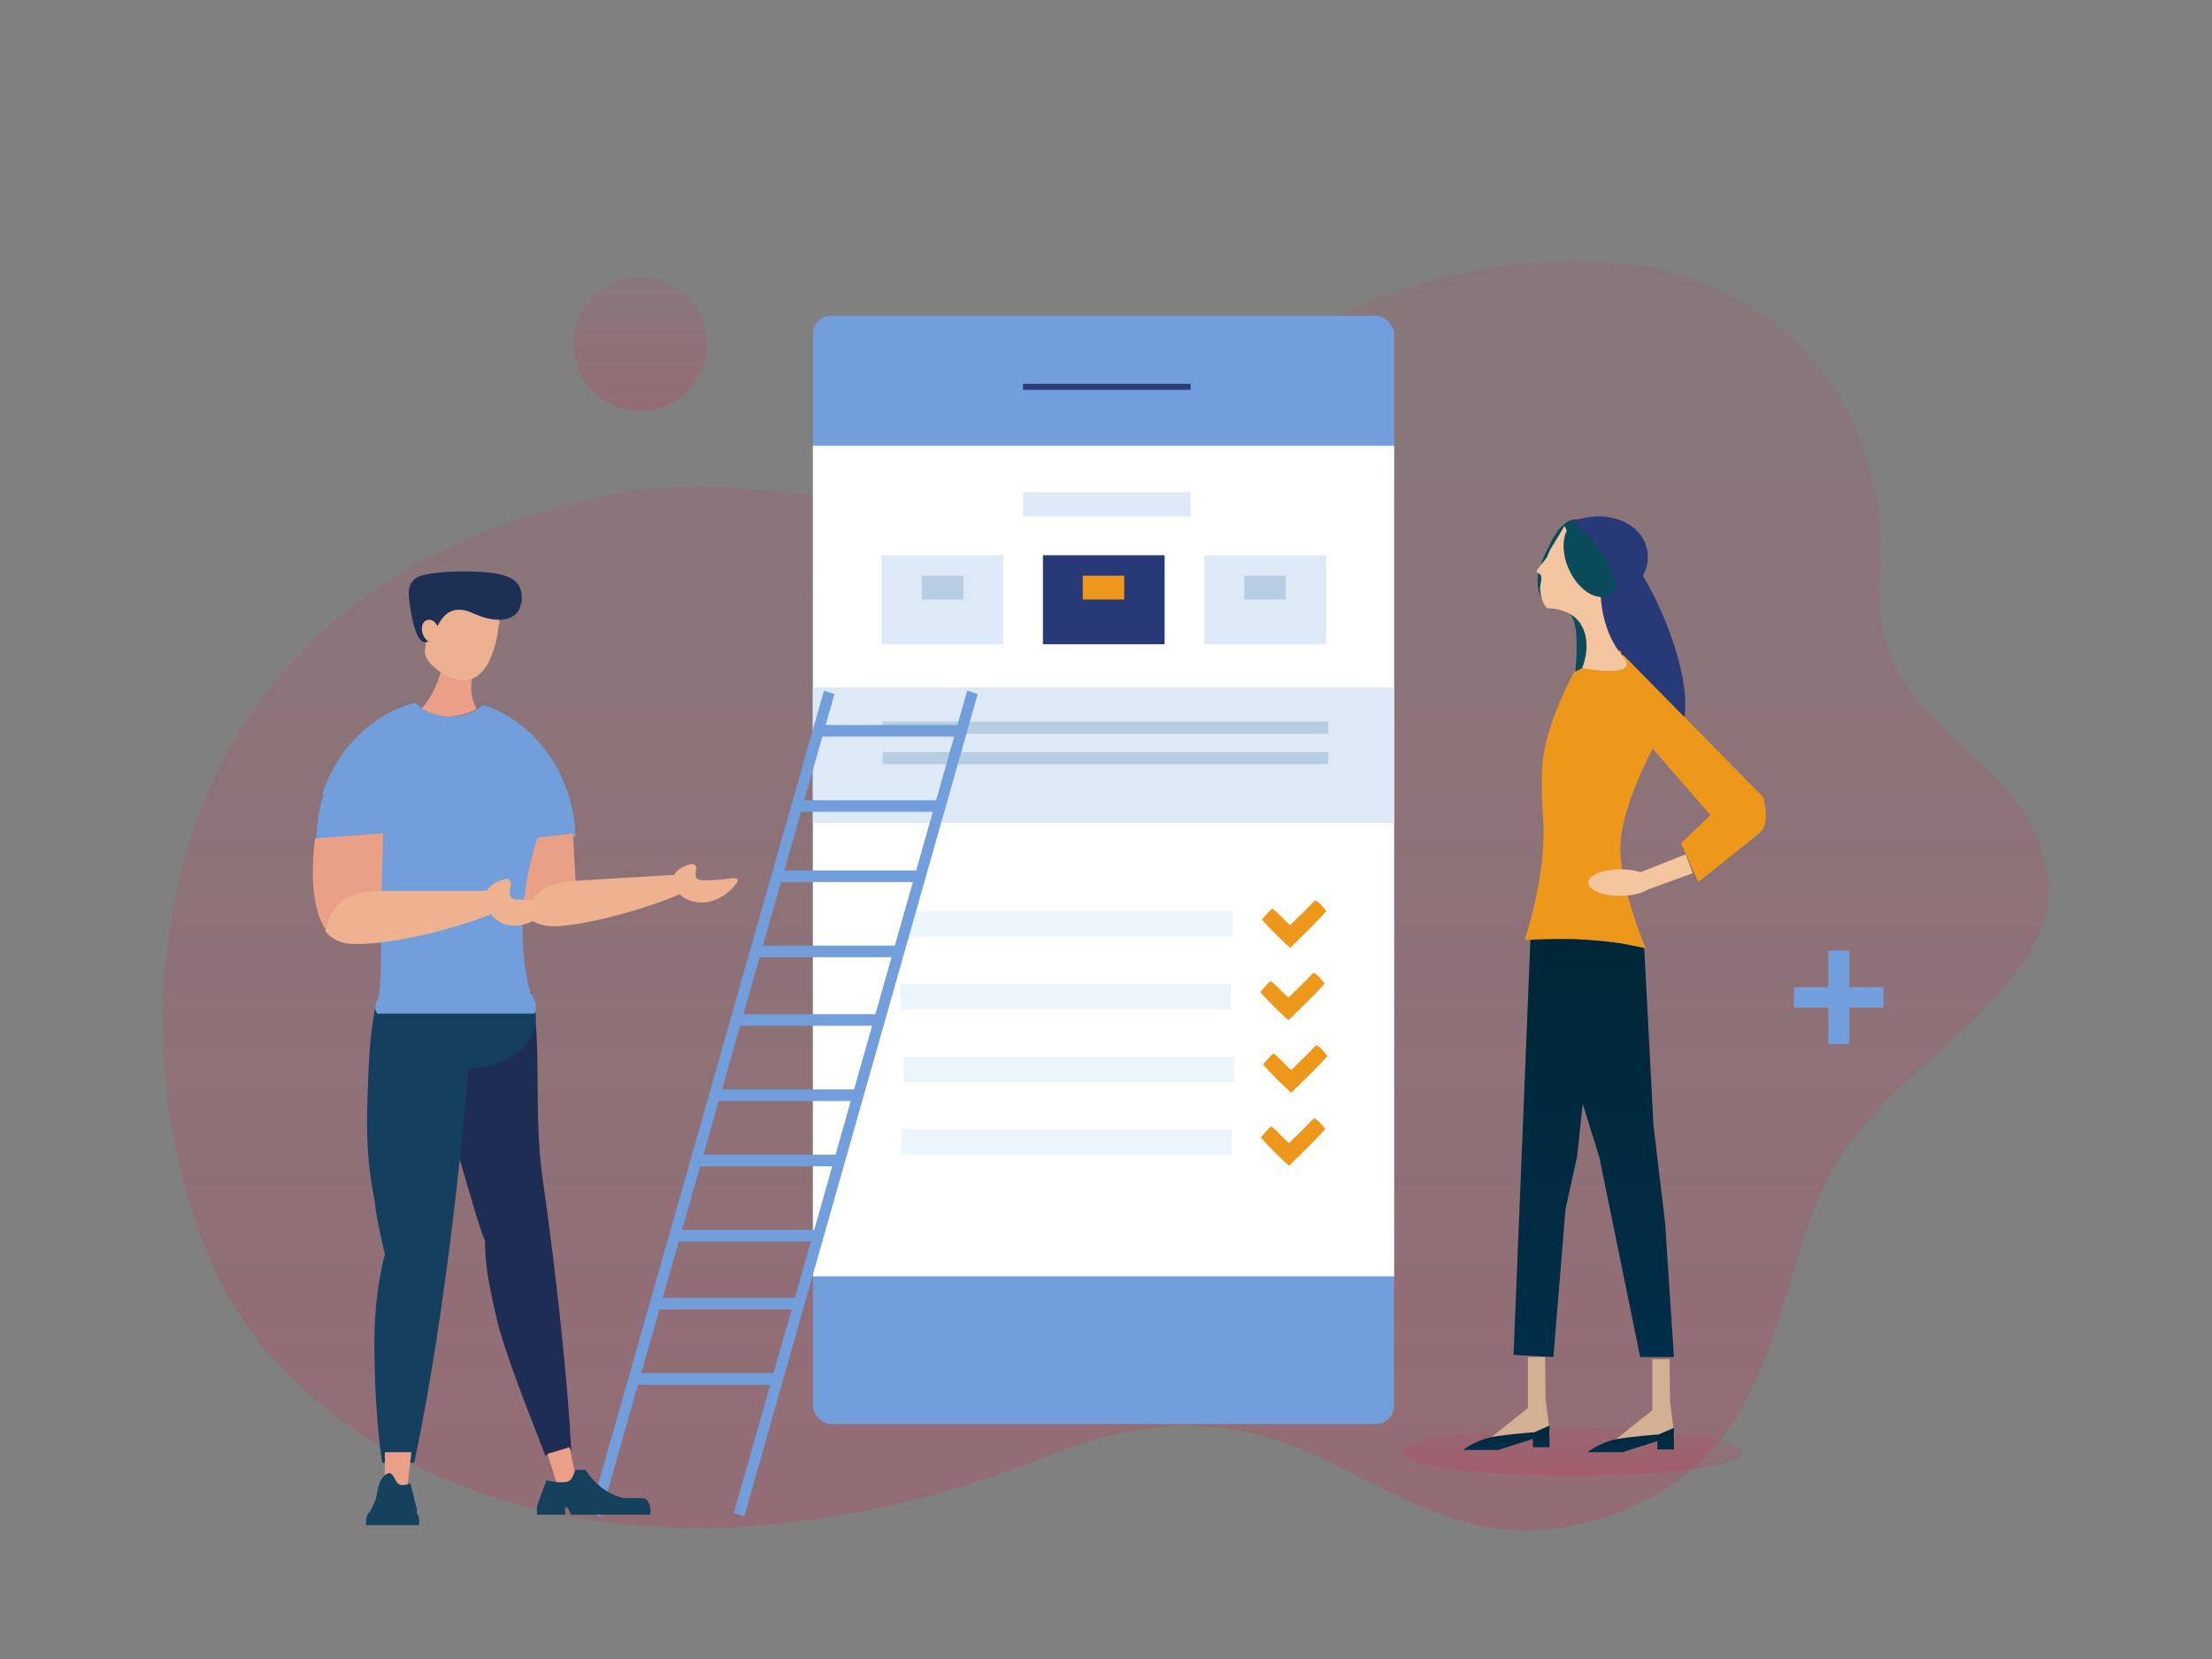
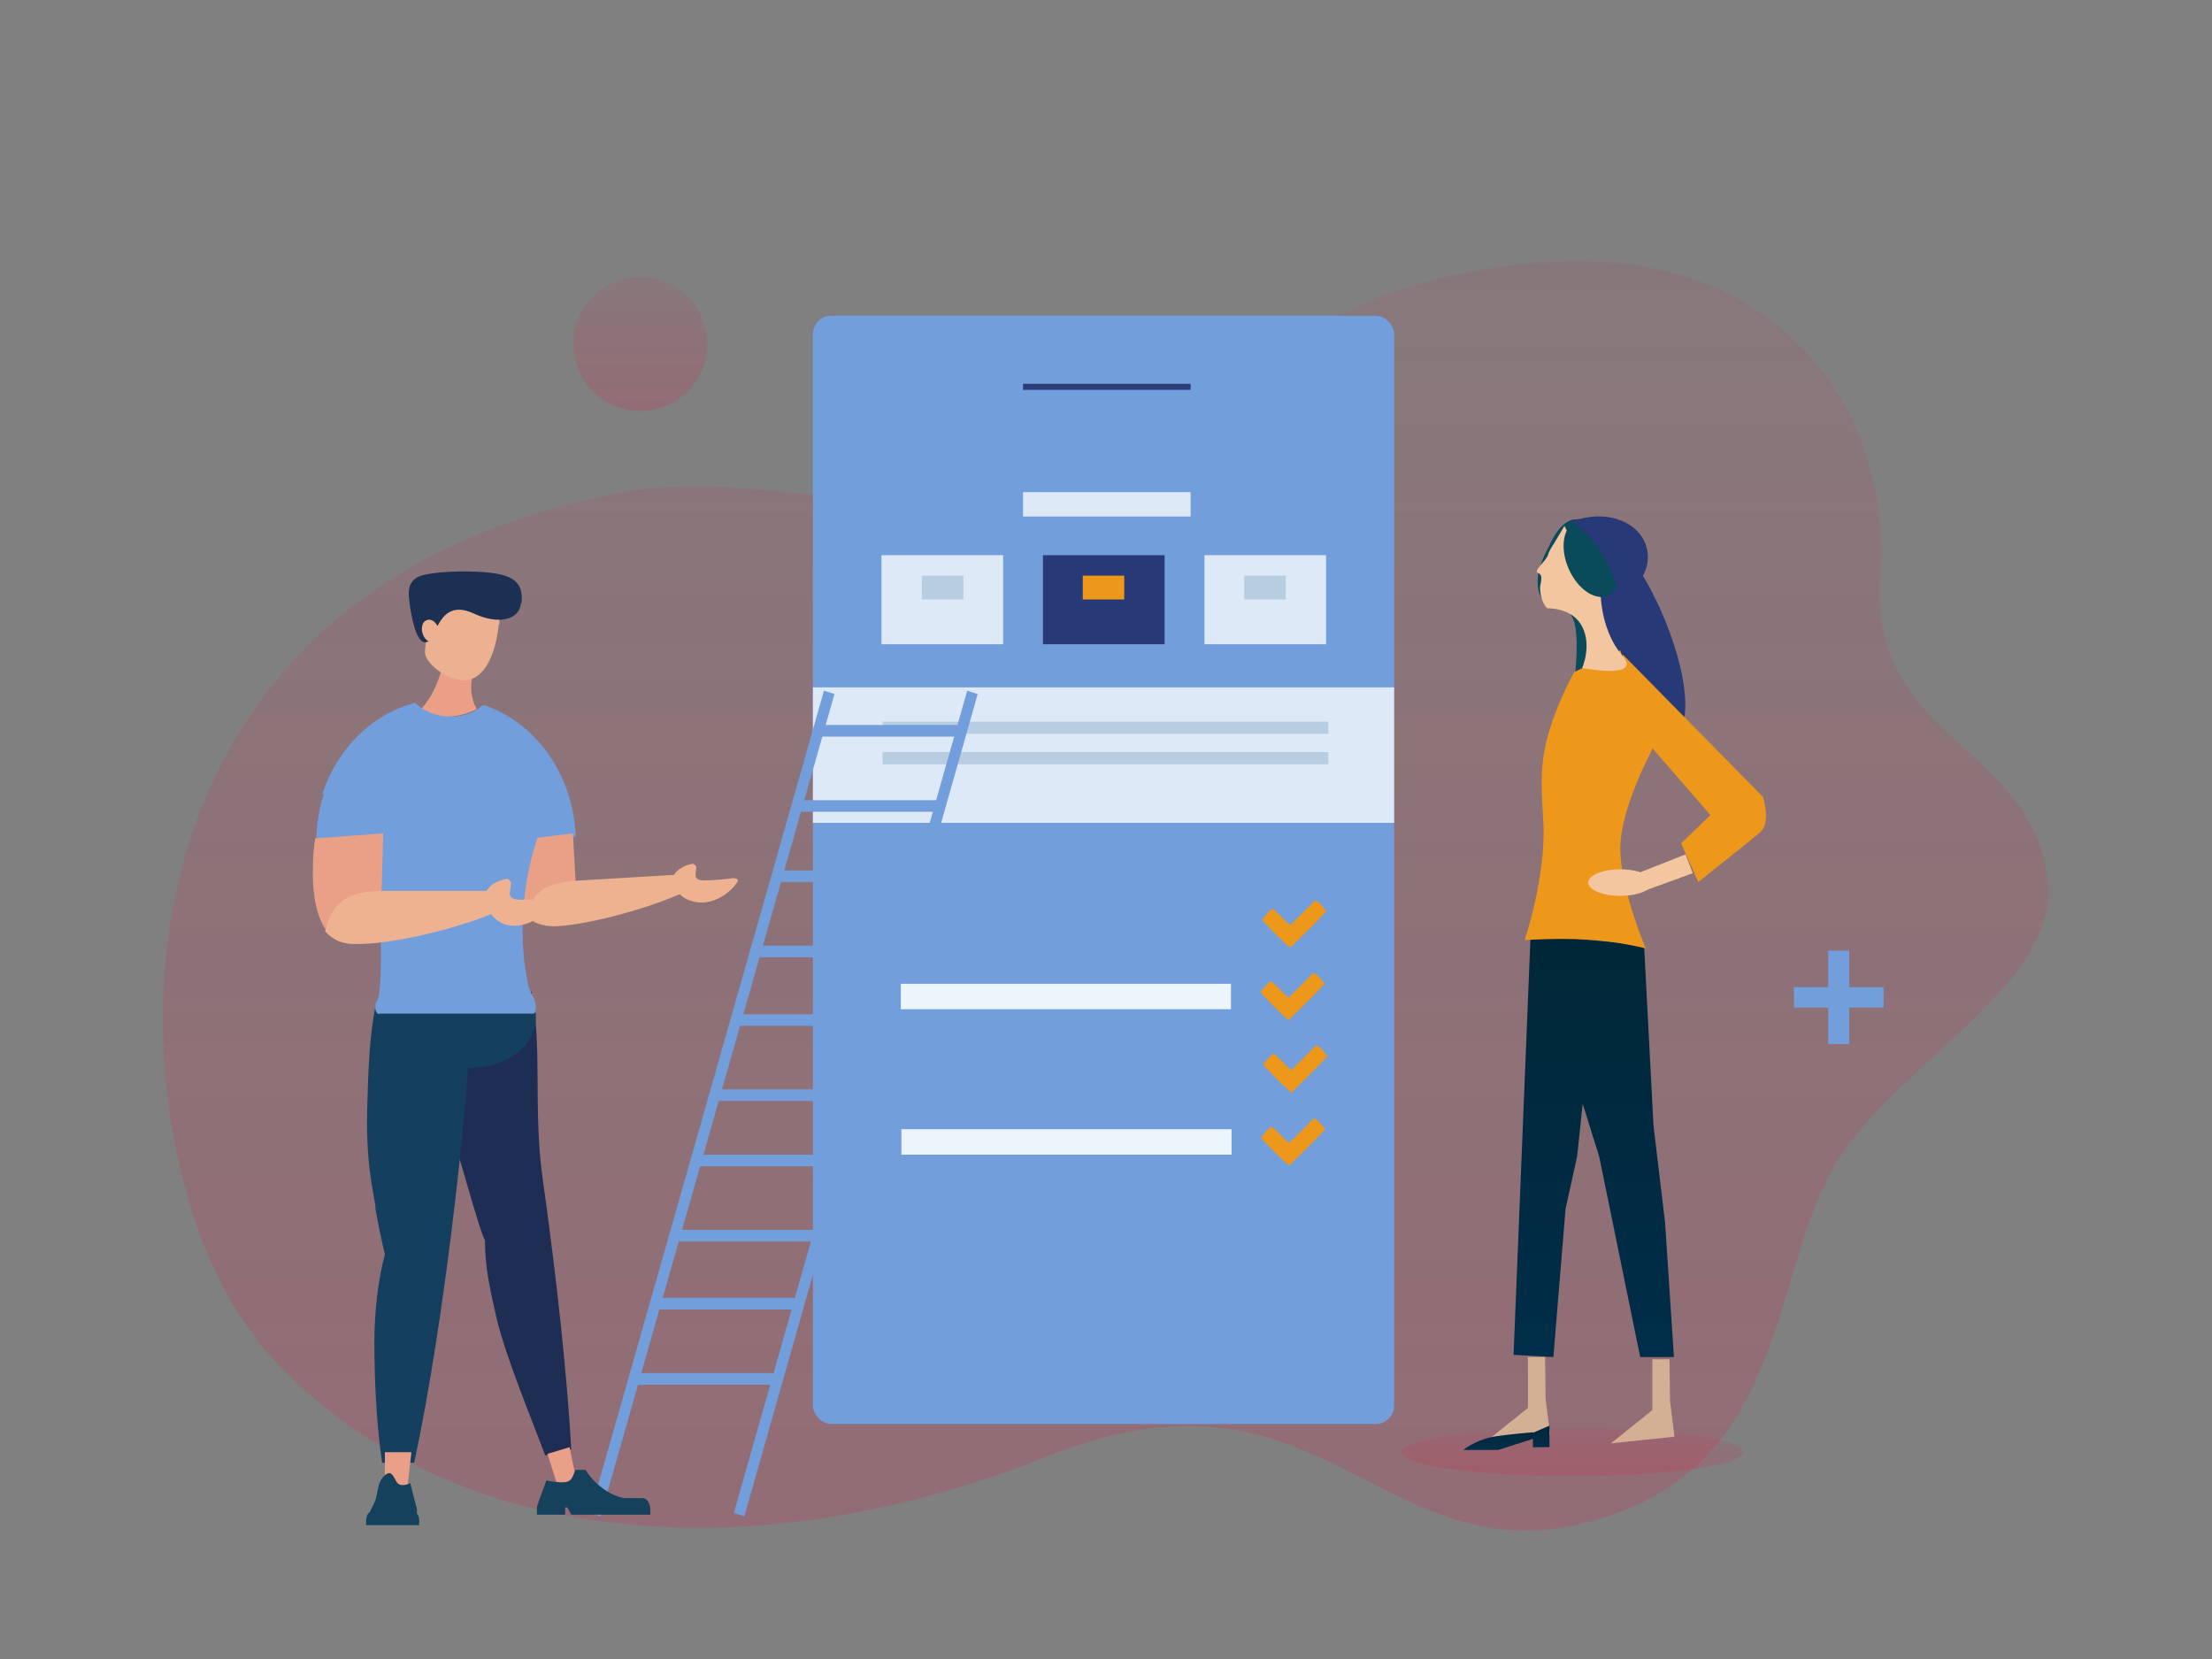
<svg xmlns="http://www.w3.org/2000/svg" viewBox="0 0 400 300">
  <rect x="0" y="0" width="400" height="300" fill="#808080" stroke="none" />
  <defs>
    <linearGradient id="a" x1="200" x2="200" y1="276.6" y2="47.1" gradientUnits="userSpaceOnUse">
      <stop offset="0" stop-color="#e01e49" />
      <stop offset="1" stop-color="#e01e49" stop-opacity=".4" />
    </linearGradient>
    <linearGradient id="c" x1="284.3" x2="284.3" y1="266.9" y2="258.3" href="#a" />
    <linearGradient id="b" x1="580.4" x2="580.4" y1="245.4" y2="168.6" gradientTransform="matrix(-1 0 0 1 868.6 0)" gradientUnits="userSpaceOnUse">
      <stop offset="0" stop-color="#002d49" />
      <stop offset="1" stop-color="#002737" />
    </linearGradient>
    <linearGradient id="d" x1="294.9" x2="294.9" y1="262.6" y2="258.1" href="#b" />
    <linearGradient id="e" x1="272.4" x2="272.4" y1="262.2" y2="257.7" href="#b" />
    <linearGradient id="f" x1="115.8" x2="115.8" y1="74.3" y2="50.1" href="#a" />
    <linearGradient id="g" x1="165.5" x2="165.5" y1="35.5" y2="23.4" href="#a" />
  </defs>
  <path fill="url(#a)" d="M46.4 242c-24.8-29.9-36-133.2 65.3-152.8 29.1-5.6 67.9 10.7 90.1-.9s27.5-35.5 73.9-40.6 66.6 27.5 64.3 56.4c-2.2 28.9 25.9 30.3 30.1 53.3 3.9 21-28.2 34.5-39.1 54.7s-8.3 53.3-42.9 62.9c-38.5 10.7-48.6-31.7-98.6-11.7-55.2 22.1-112 16.5-143.3-21.2Z" opacity=".2" />
  <rect width="105.1" height="200.4" x="147" y="57.1" fill="#729edb" rx="3.3" ry="3.3" />
-   <path fill="#fff" d="M147 80.6h105.1v150.2H147z" />
  <path fill="#2c3c77" d="M185 69.4h30.3v1.1H185z" />
-   <path fill="#ecf5fc" d="M163.2 164.8h59.7v4.6h-59.7z" />
  <path fill="#ed971b" d="M239.9 164.7c-2.1 2.4-4.4 4.5-6.6 6.7q-2.7-2.4-5.1-5.1c.6-.7 1.2-1.5 1.9-2 1.2.9 2.1 2.1 3.2 3 1.5-1.5 3-2.9 4.5-4.5.9.4 1.4 1.2 2 1.9Z" />
  <path fill="#dde9f7" d="M147 124.3h105.1v24.5H147zM185 89h30.3v4.4H185z" />
  <path fill="#273977" d="M188.6 100.4h22v16.1h-22z" />
  <path fill="#dde9f7" d="M159.4 100.4h22v16.1h-22zm58.4 0h22v16.1h-22z" />
  <path fill="#ecf5fc" d="M162.9 177.9h59.7v4.6h-59.7z" />
  <path fill="#ed971b" d="M239.6 177.8c-2.1 2.4-4.4 4.5-6.6 6.7q-2.7-2.4-5.1-5.1c.6-.7 1.2-1.5 1.9-2 1.2.9 2.1 2.1 3.2 3 1.5-1.5 3-2.9 4.5-4.5.9.4 1.4 1.2 2 1.9Z" />
-   <path fill="#ecf5fc" d="M163.4 191.1h59.7v4.6h-59.7z" />
  <path fill="#ed971b" d="M240.1 190.9c-2.1 2.4-4.4 4.5-6.6 6.7q-2.7-2.4-5.1-5.1c.6-.7 1.2-1.5 1.9-2 1.2.9 2.1 2.1 3.2 3 1.5-1.5 3-2.9 4.5-4.5.9.4 1.4 1.2 2 1.9Z" />
  <path fill="#ecf5fc" d="M163 204.2h59.7v4.6H163z" />
  <path fill="#ed971b" d="M239.7 204.1c-2.1 2.4-4.4 4.5-6.6 6.7q-2.7-2.4-5.1-5.1c.6-.7 1.2-1.5 1.9-2 1.2.9 2.1 2.1 3.2 3 1.5-1.5 3-2.9 4.5-4.5.9.4 1.4 1.2 2 1.9Zm-43.9-100h7.5v4.3h-7.5z" />
  <path fill="#b7cde2" d="M166.7 104.1h7.5v4.3h-7.5zm58.3 0h7.5v4.3H225zm-65.4 26.4h80.6v2.2h-80.6zm0 5.5h80.6v2.2h-80.6z" />
  <ellipse cx="284.3" cy="262.6" fill="url(#c)" opacity=".2" rx="30.9" ry="4.3" />
  <path fill="#094b5b" d="M288.6 107.8s.7-12.5-2.7-13.7c-3.4-1.3-5.8 4.7-5.8 4.7s-1.7 2.9-2 5.5.7 3.9.7 3.9 4.5.4 5.8 4.1-.3 14.1-.3 14.1 9.9-3.1 6.8-7.8c-2.7-4.1-2.5-10.8-2.5-10.8" />
  <ellipse cx="294.2" cy="113.6" fill="#273977" rx="6.9" ry="21.2" transform="rotate(-23.7 293.856 113.654)" />
  <path fill="url(#b)" d="m273.7 245 7.2.4 2.2-26.8 2.1-9.5 1-9.5 3 9.6 7.4 36.2h6.1l-1.6-24.3-2.1-17.6-1.7-32.6-13-1.2-7.5-1.1z" />
  <path fill="#d3af94" d="m302.8 259.8-11.5 1.2 7.5-6v-9.2h3.1l.1 7.6z" />
-   <path fill="url(#d)" d="M299.7 259.4s-4.6.4-6.5.7c-3.7.5-6.1 2.5-6.1 2.5h6.3l6.3-2v1.5h3v-3.9l-3 1.3Z" />
  <path fill="#d3af94" d="m280.3 259.4-11.5 1.2 7.5-6v-9.2h3.1l.1 7.6z" />
  <path fill="url(#e)" d="M277.2 259s-4.6.4-6.5.7c-3.7.5-6.1 2.5-6.1 2.5h6.3l6.3-2v1.5h3v-3.9l-3 1.3Z" />
  <path fill="#ed971b" d="m298.8 135.4-5.8-17.8-8.3 3.9s-3.5 6.1-5.1 12.7c-1.3 5.2-.7 10.5-.5 14.8.4 9.9-3.4 21-3.4 21s5.7-.4 11-.1c5.3.2 10.9 1.6 10.9 1.6s-4.6-10.8-4.6-18.1 5.9-18.1 5.9-18.1Z" />
  <path fill="#ed971b" d="m318.8 144.1-25.3-25.7s-2.7 2.7-2.1 7.8 7.4 9.1 7.4 9.1l10.5 12.1-5.3 5.1 3.1 7s9.2-7.3 11.2-9 .5-6.4.5-6.4" />
  <path fill="#f3c6a0" d="m289.5 108.1-6.6-13-1.9 3.2s-.8 1.1-1.1 2.1-2.7 2.9-1.8 3.2c0 0 .5.1.6.7s-.2 1.6-.2 1.9c0 2.7 1.3 3.8 1.3 3.8s4.5-.2 6.3 3.3 0 7.5 0 7.5 11 2.1 7.3-2.2-3.9-10.4-3.9-10.4Z" />
  <ellipse cx="287.9" cy="100.8" fill="#094b5b" rx="4.6" ry="7.3" transform="rotate(-23.6 288.388 100.962)" />
  <path fill="#f3c6a0" d="m297.6 161 8.5-3.1-1.3-3.4-8.1 3.2z" />
  <ellipse cx="293" cy="159.6" fill="#f3c6a0" rx="5.8" ry="2.4" />
  <path fill="#273977" d="M285.6 93.8c-.5.1-.9.3-1.4.5 3.7 2.6 6.8 6.8 8.2 11.9.2.7.4 1.4.5 2.1 3.8-2.2 5.9-6 4.8-9.5-1.3-4.3-6.7-6.5-12.2-4.9Z" />
  <g fill="#729edb">
    <path d="m108.6 274.2-1.9-.6L149 124.9l1.9.6zm26 0-1.9-.6 42.2-148.7 1.9.6z" />
    <path d="M114.8 248.3h26v2.1h-26zm3.5-13.6h26v2.1h-26zm4.5-12.3h26v2.1h-26zm3.6-13.6h26v2.1h-26zm3.1-11.8h26v2.1h-26zm3.6-13.6h26v2.1h-26zm3.8-12.4h26v2.1h-26zm3.6-13.6h26v2.1h-26zm3.8-12.7h26v2.1h-26zm3.6-13.6h26v2.1h-26z" />
  </g>
  <path fill="#1e2d54" d="M78.3 182.7c.3 5.7 0 7.3 1.6 14.4 2.4 11.1 2.1 8.5 2.4 10.1 1.1 2.7 4.2 14.8 5.4 17.1 0 4.7.8 8.4 2.1 14.1 1.6 6.8 6.4 18.4 8.8 24.8l4.7-1.1c-.7-12.7-2.5-30-5.2-49.2-1.7-12.2 0-23.6-2-33.6l-17.9 3.3Z" />
  <g fill="#153f5e">
    <path d="M68 181.5c-1.2 5.6-1.4 11.7-1.6 19-.3 11.4 1.6 16.6 1.5 18.1.5 2.9 1.1 5.7 1.7 8.2-1.2 4.6-1.9 10.1-1.9 16 0 7 .4 15 1.4 21.7h5.8c2.7-12.5 5.4-29.8 7.6-49 1.4-12.3 2.4-23.9 2.9-34H67.9Z" />
    <ellipse cx="85.1" cy="184.1" rx="11.8" ry="9" />
  </g>
  <path fill="#ea9f88" d="M73.7 268.6h-4.1v-6h4.8z" />
  <path fill="#16415d" d="M75.4 273.8v-.4c0-.4 0-.8-.2-1.2l-1-4s-.9.5-1.8.3-.9-1.5-1.8-2.1h-.4s-.9.3-1.5 1.6c-.4.9-.6 2.9-.9 3.5-.3.7-.7 1.4-.9 1.9q-.45.3-.6.9c-.3 0-.4 0 0 0 0 .2-.1.4-.1.6v.9h9.6v-.9c0-.4-.1-.8-.3-1.1Zm-3.4-.7h-.3z" />
  <path fill="#ea9f88" d="m104.2 267.6-3.4 1-1.8-5.7 4-1.2z" />
  <path fill="#16415d" d="m97.3 271.8 1.5-4.1s2.2.5 3.5.3 1.3-1.4 1.8-2.2h1.8s2.3 4.1 6.9 5.1h3.4c.8 0 1.4 1 1.4 2.1v.9h-14.3l-.7-1.3h-.4v1.3h-5.1v-.9c0-.4 0-.9.3-1.2Z" />
  <path fill="#ea9f86" d="M75.8 128.5c1.5.7 3.1 1.1 4.9 1.1s3.9-.5 5.5-1.4c-.6-1.1-1-2.4-1-3.9 0-2 .7-3.8 1.8-4.9v-2.6h-6.5c-.3 4.8-2 9-4.6 11.7Z" />
  <path fill="#ebb190" d="M90.3 112.9c.3-3.7-3.8-4.2-6.8-4.4-1.9-.1-3.7 0-4.9 1.9-.3-.5-1 .4-1.5.3-1 0-1.7.3-1.7 1.7s.5 3.4 1.5 3.5h.1c0 1.2-.4 2.1.1 3 1 1.9 3.4 3.4 5.2 3.9 5.8 1.7 7.6-6.3 7.9-10Z" />
  <path fill="#1c3054" d="M94.3 109.1c.3-3-.6-4.9-5.4-5.5-3.2-.4-8.6-.4-12 .3-3.5.7-3 3.4-2.9 4.6.3 2.9 1.2 7.2 2.6 7.6.3.1.6 0 .9-.1-.5-.3-.9-.8-1.1-1.5-.3-1.1 0-2.2.9-2.4.7-.2 1.4.3 1.8 1.1 1.1-2 2.7-4.1 6.7-2.2 4.4 2 8.1 1.1 8.4-1.9Z" />
  <path fill="#729edb" d="M78.4 152.6c9.1 0 17.8-.5 25.7-1.3-.4-11.3-7.3-20.7-16.6-23.8-1.5 1.3-3.6 2.1-6 2.1s-5-1-6.4-2.5c-10.1 2.7-17.7 12.7-17.9 24.7q10.05.9 21.3.9Z" />
  <path fill="#ea9f87" d="m103.6 150.7.5 8.8c-4.8 1.1-7.8 3.1-8.8 6.2-1.8-2-2.8-5.3-3.1-9.9v-3.7z" />
  <path fill="#efb290" d="M95.3 165.9c.8-5.2 4.1-6.1 8.3-6.6l18.3-1.1c.5-.9 1.7-1.7 3.3-2 .3 0 .7.4.7.6 0 1.3-.8 2.5 1.8 2.4 1.2 0 3.5-.2 4.8-.4.3 0 1.4 0 .7.9-1 1.5-3.5 3.5-6.3 3.5-1.7 0-3.1-.6-4-1.5-5.9 2.6-16.6 5.6-22.6 5.8-2 0-3.7-.5-5-1.7Z" />
  <path fill="#729edb" d="M68.5 183.3h27.9c.7 0 .5-1.8.4-2-.5-1.6-1.1-2-1.4-3.8q-.9-4.35-.9-9.3c0-10.5 3.2-20.4 7.3-26.3-2.7-6.8-8-12.1-14.6-14.3-1.5 1.3-3.6 2.1-6 2.1s-5-1-6.4-2.5c-7.6 2-13.8 8.2-16.5 16.3 6 2.7 10.6 14.8 10.6 29.4q0 3.45-.3 6.6c-.1 1.2-.6 1.7-.7 2.1-.2 1.2.3 1.8.7 1.8Z" />
  <path fill="#ea9f87" d="m69.3 150.8-.3 10.5c-5.2 1-8.7 3.2-10.1 6.8-1.7-2.5-2.5-6.5-2.3-12 0-1.3.2-3.3.4-4.5l12.3-.9Z" />
  <path fill="#efb290" d="M58.8 168.4c1.4-6.1 5-7 9.5-7.3H88c.6-1.1 2-1.9 3.7-2.2.3 0 .7.5.7.8 0 1.6-1.1 2.9 1.7 3 1.3 0 3.8 0 5.1-.2.3 0 1.5 0 .7 1.1-1.3 1.7-4.1 3.9-7 3.8-1.8 0-3.2-.9-4.1-2.1-6.5 2.7-18.3 5.6-24.8 5.4-2.2 0-3.9-.8-5.2-2.3" />
  <circle cx="115.8" cy="62.2" r="12.1" fill="url(#f)" opacity=".2" />
  <circle cx="165.5" cy="29.4" r="6.1" fill="url(#g)" opacity="0" />
  <path fill="#729edb" d="M330.6 182.2h-6.2v-3.7h6.2v-6.6h3.8v6.6h6.2v3.7h-6.2v6.6h-3.8z" />
</svg>